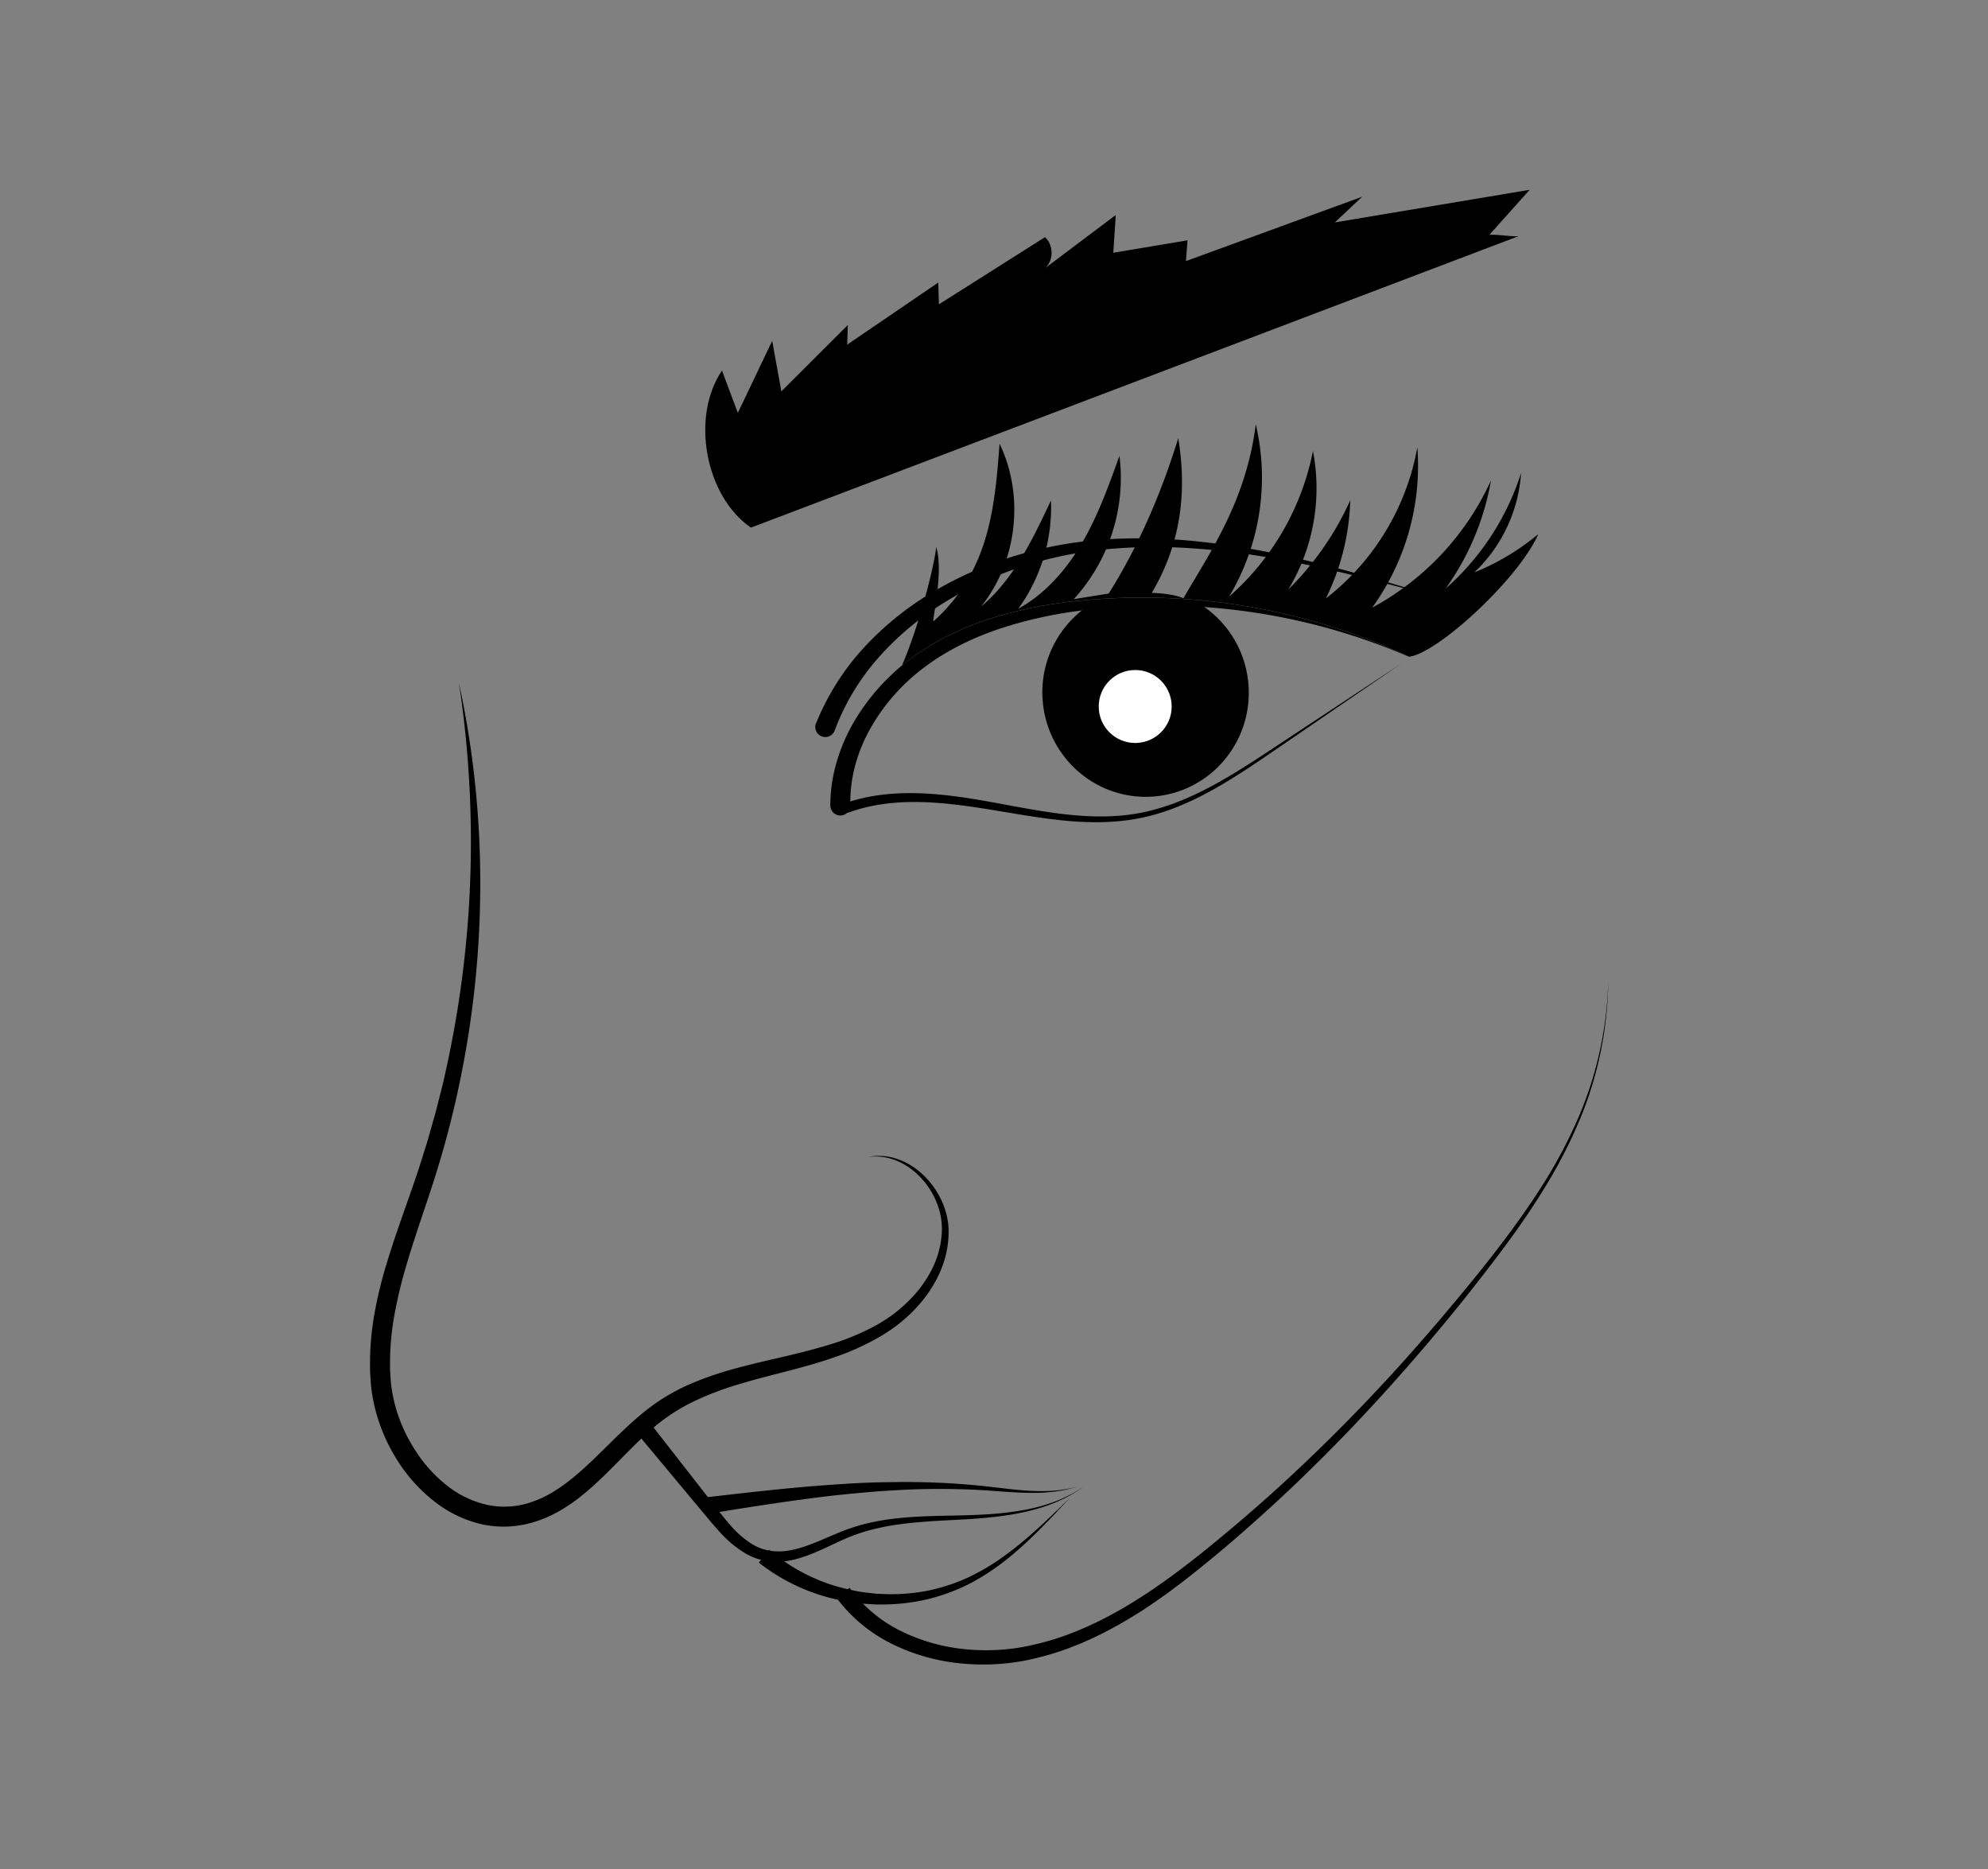
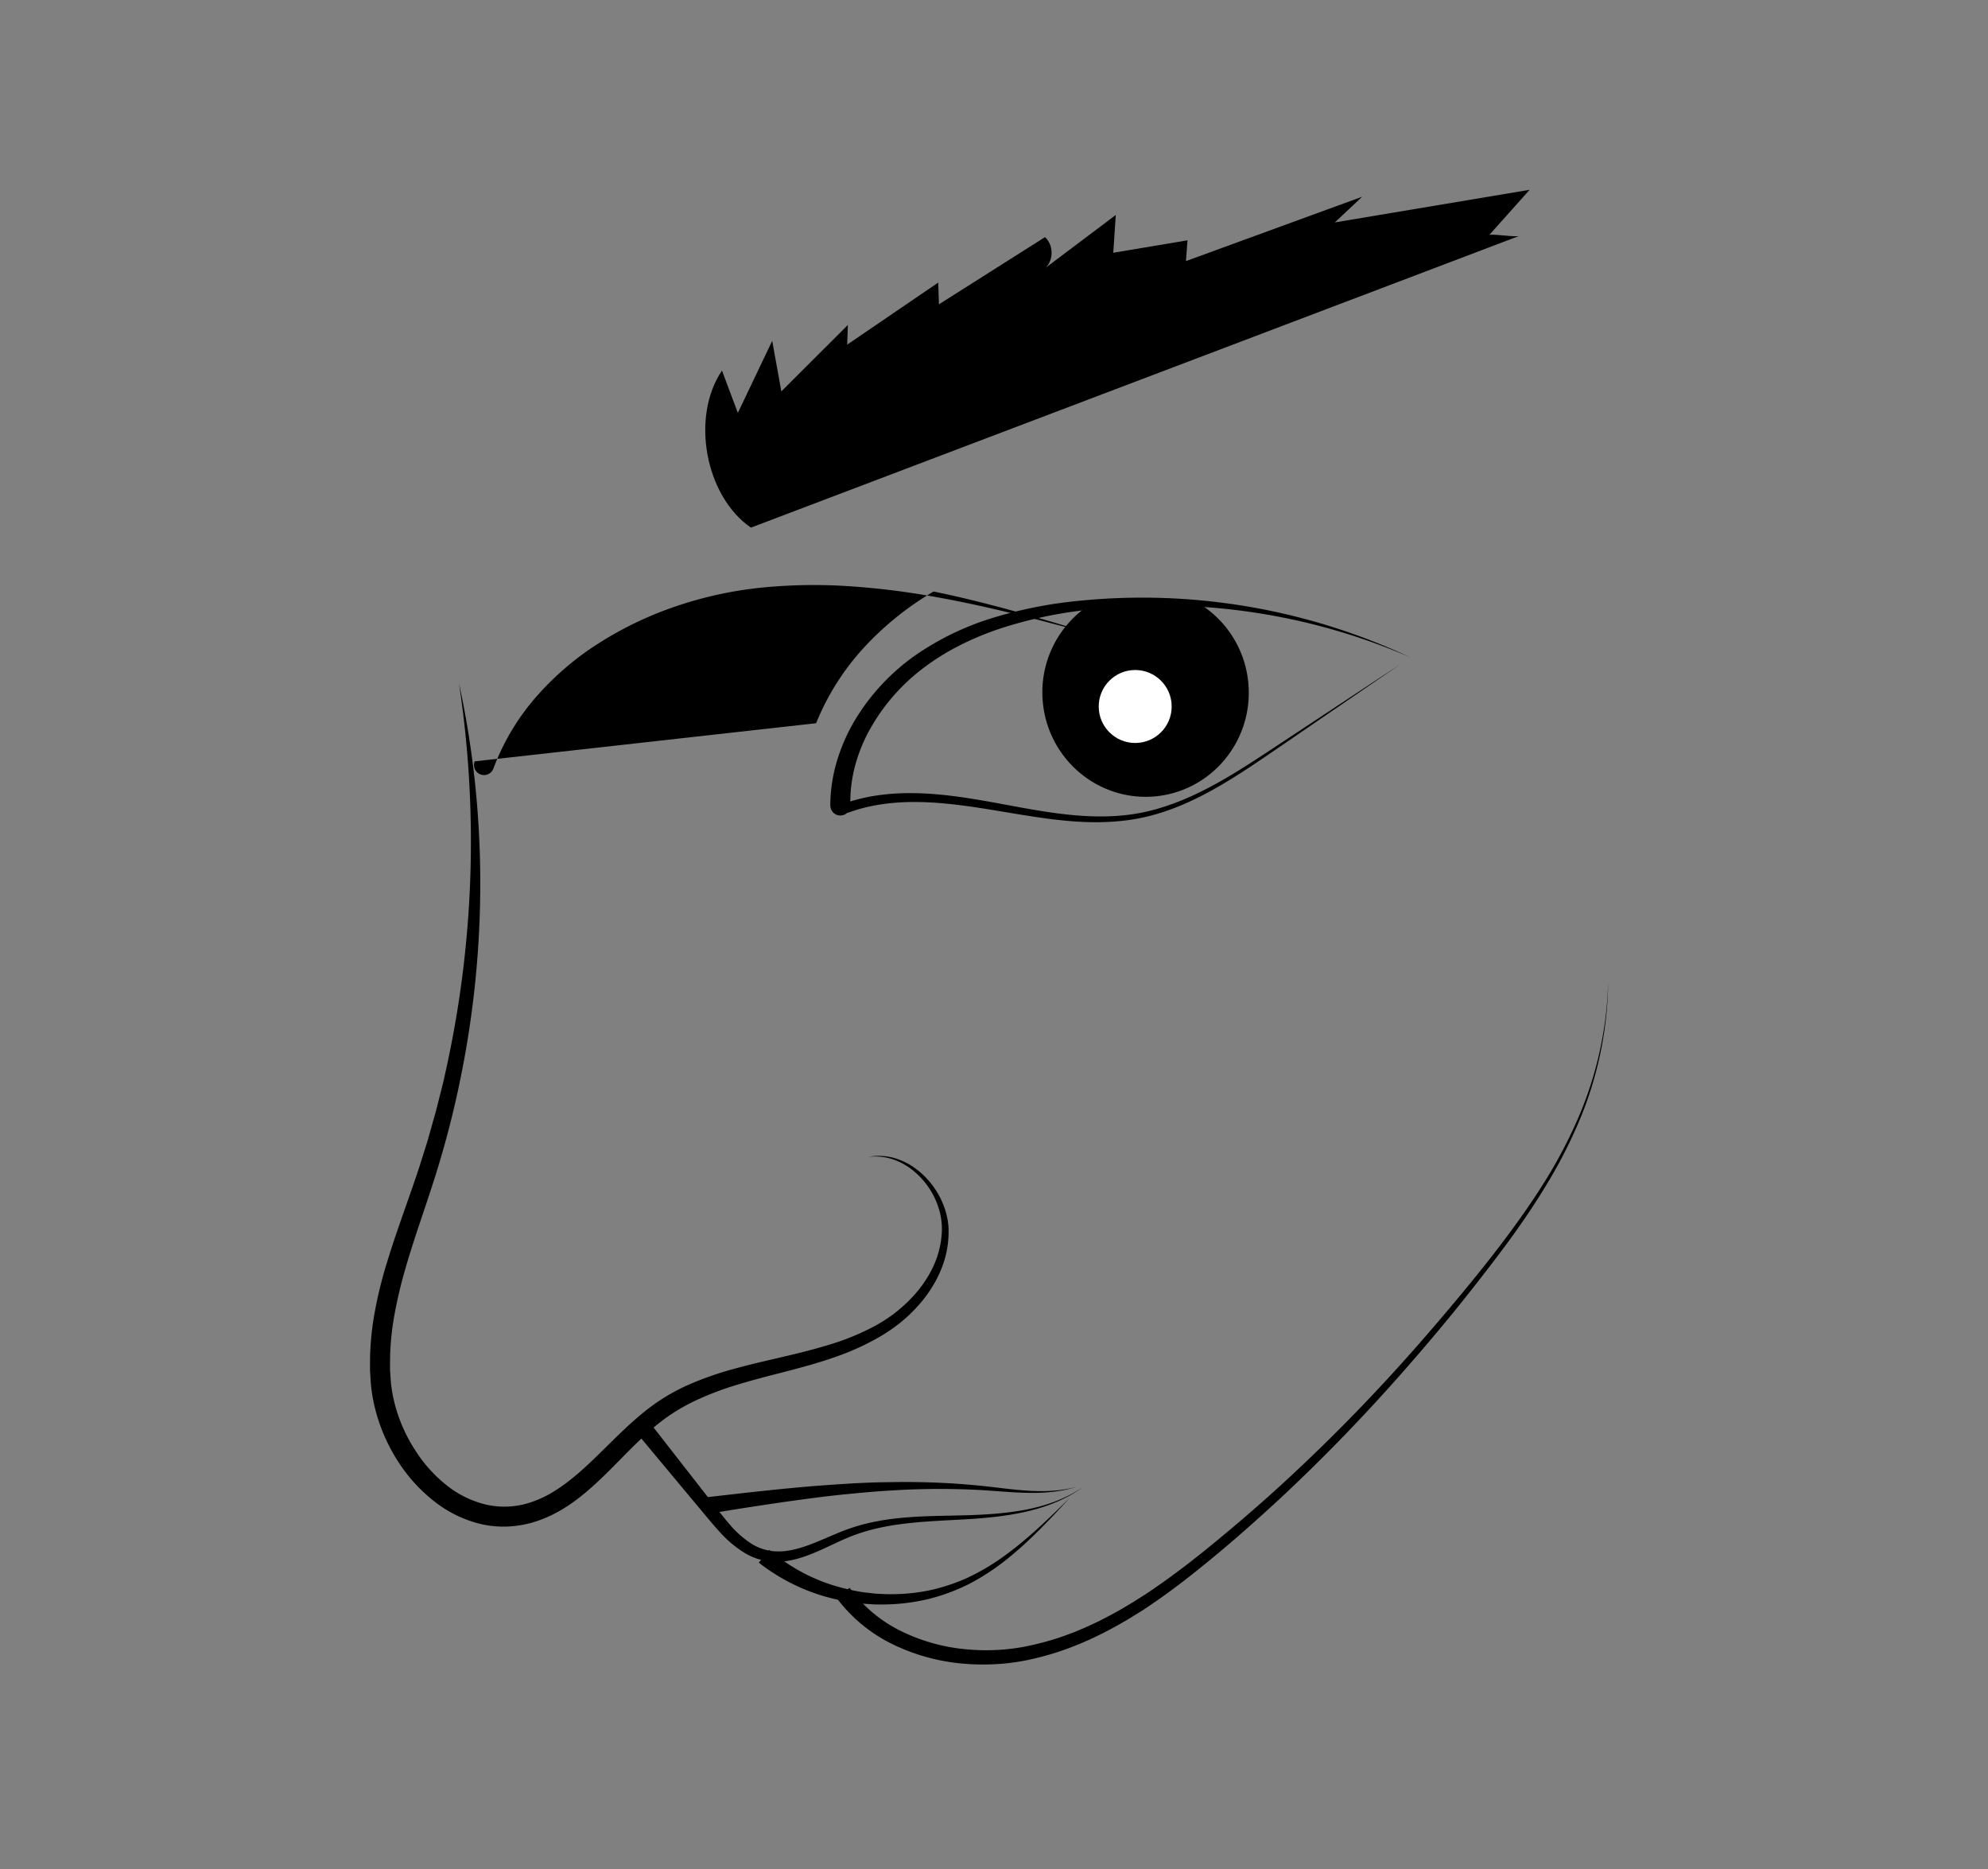
<svg xmlns="http://www.w3.org/2000/svg" id="Layer_1" data-name="Layer 1" viewBox="0 0 1200 1128">
  <rect x="0" y="0" width="1200" height="1128" fill="#808080" stroke="none" />
  <defs>
    <style>.cls-1{fill:#fff;}</style>
  </defs>
  <path d="M277.06,412.42c16.94,77.87,17,159.67.94,238.29A581.69,581.69,0,0,1,263,709c-6,19.14-12.89,37.8-18.3,56.66A277.88,277.88,0,0,0,238,794.08a160.89,160.89,0,0,0-2.56,28.62l0,3.57c0,1.18.14,2.37.21,3.55.16,2.37.27,4.76.6,7a89.16,89.16,0,0,0,2.9,13.63,95.35,95.35,0,0,0,11.8,25.32,84.67,84.67,0,0,0,18.56,20.57,60.71,60.71,0,0,0,24.16,11.8A49.92,49.92,0,0,0,320,906.82a64.72,64.72,0,0,0,12.44-5.55A100.9,100.9,0,0,0,344,893.33c15-11.78,27.86-27.26,43.78-40.35a120.55,120.55,0,0,1,12.62-9.15,124.25,124.25,0,0,1,13.7-7.41A193.11,193.11,0,0,1,443,826.17c9.74-2.71,19.53-4.92,29.19-7.17s19.21-4.63,28.56-7.49a148.23,148.23,0,0,0,26.89-11,95.69,95.69,0,0,0,12.13-7.76,91.69,91.69,0,0,0,10.67-9.62,72.6,72.6,0,0,0,8.81-11.33,61.3,61.3,0,0,0,6.29-12.86,55.27,55.27,0,0,0,2.88-14,41.54,41.54,0,0,0-1.33-14.16,47.52,47.52,0,0,0-15.53-24,39.22,39.22,0,0,0-12.72-7.13,33.55,33.55,0,0,0-14.64-1.41,33.12,33.12,0,0,1,14.91.48,40.65,40.65,0,0,1,13.6,6.58,48.82,48.82,0,0,1,10.69,10.83,49.83,49.83,0,0,1,7,13.66,47.5,47.5,0,0,1,1.79,7.56l.24,1.94.14,2c.05,1.3,0,2.59,0,3.88a59.57,59.57,0,0,1-2.47,15.29,66.57,66.57,0,0,1-6.19,14.19,77.91,77.91,0,0,1-9,12.59,93.18,93.18,0,0,1-11.1,10.75,102.07,102.07,0,0,1-12.71,8.75,155.54,155.54,0,0,1-27.85,12.57c-19.17,6.67-38.87,10.49-57.59,16.23a183.5,183.5,0,0,0-27.11,10.36,121.55,121.55,0,0,0-12.43,7,110.73,110.73,0,0,0-11.41,8.54c-7.33,6.2-14.19,13.2-21.18,20.3S359.42,896,351.34,902.52a102.67,102.67,0,0,1-12.94,9,77.2,77.2,0,0,1-14.74,6.66,63.5,63.5,0,0,1-16.13,3.07A61.36,61.36,0,0,1,291.08,920,72.79,72.79,0,0,1,262,906a96.32,96.32,0,0,1-21.39-23.45,107.26,107.26,0,0,1-13.18-28.66,101.13,101.13,0,0,1-3.23-15.56c-.36-2.66-.48-5.25-.64-7.84-.07-1.3-.17-2.6-.21-3.9v-3.89A172.32,172.32,0,0,1,226.18,792a259,259,0,0,1,7.27-29.61c5.85-19.33,13-38,19.22-56.7l4.46-14.11c.78-2.34,1.42-4.72,2.09-7.09l2-7.12c.66-2.37,1.39-4.73,2-7.12l1.82-7.17c1.19-4.79,2.51-9.55,3.5-14.39A638.22,638.22,0,0,0,277.06,412.42Z" />
  <path d="M393,859.6l23.49,30.11,11.75,15.06c3.94,5,7.76,10.11,11.78,14.76a59.94,59.94,0,0,0,13.34,12,30.16,30.16,0,0,0,16.36,4.79,40.64,40.64,0,0,0,4.4-.22c1.47-.24,2.95-.39,4.42-.76a68.41,68.41,0,0,0,8.79-2.56c5.84-2.08,11.61-4.71,17.54-7.18a116.58,116.58,0,0,1,18.43-6.16,145.12,145.12,0,0,1,19.09-3.19c12.8-1.33,25.57-1.37,38.28-1.68s25.39-1,37.86-3.32,24.66-6.55,35.2-13.78c-10.29,7.57-22.5,12.21-34.95,15s-25.29,3.89-38,4.6-25.44,1.19-37.93,2.91a140.93,140.93,0,0,0-18.44,3.69,112.82,112.82,0,0,0-17.54,6.51c-5.74,2.62-11.47,5.47-17.55,7.87a73.18,73.18,0,0,1-9.43,3.07c-1.61.46-3.3.7-5,1a45.91,45.91,0,0,1-5.12.43,36.79,36.79,0,0,1-20-5.14,67.29,67.29,0,0,1-15.39-12.91c-4.46-4.84-8.43-9.81-12.53-14.67l-12.23-14.66-24.46-29.33Z" />
  <path d="M464.41,935.41a111,111,0,0,0,20.81,14.06,108.48,108.48,0,0,0,23.7,9,119.78,119.78,0,0,0,12.5,2.54l6.36.72c1.05.16,2.12.15,3.19.21l3.2.15a116.69,116.69,0,0,0,25.55-2,114.14,114.14,0,0,0,24.47-7.94,136.31,136.31,0,0,0,22.31-13.3c14.14-10.22,26.72-22.55,39.23-34.83-11.91,12.85-23.88,25.78-37.72,36.82a138.81,138.81,0,0,1-22.16,14.67,118.27,118.27,0,0,1-25.05,9.46,121.55,121.55,0,0,1-26.68,3.38h-3.38c-1.12,0-2.25,0-3.38-.06l-6.74-.44a126.22,126.22,0,0,1-13.39-2.06,116.15,116.15,0,0,1-25.83-8.42A119.83,119.83,0,0,1,458,943.09Z" />
  <path d="M425.79,903.72c18.57-2.13,37.17-4.29,55.84-6,9.33-.87,18.69-1.54,28.05-2.14s18.73-1,28.12-1.06A456.23,456.23,0,0,1,594,896.91c9.31,1,18.54,2.35,27.84,2.84s18.68.14,27.71-2.37c-8.91,2.91-18.39,3.71-27.75,3.62s-18.72-1-28-1.6a455.3,455.3,0,0,0-55.78.16c-9.29.52-18.55,1.39-27.81,2.3s-18.49,2.08-27.71,3.36c-18.46,2.48-36.87,5.45-55.31,8.4Z" />
  <path d="M501.18,486.11a95.2,95.2,0,0,1,4.06-26.95,109.55,109.55,0,0,1,10.9-24.66,129,129,0,0,1,36.11-38.81,168.57,168.57,0,0,1,47.19-22.84,262.37,262.37,0,0,1,50.94-10.15,381.42,381.42,0,0,1,200.83,34,378.35,378.35,0,0,0-200.11-28A255.56,255.56,0,0,0,601.81,380c-15.85,5.49-31,13-44.21,23a119.3,119.3,0,0,0-32.28,36.76c-8,14.23-12.48,30.28-12,46.21a6.05,6.05,0,0,1-12.1.33v-.21Z" />
-   <path d="M492.62,436.49a151.22,151.22,0,0,1,29-45.79A183.89,183.89,0,0,1,563.54,357a223.72,223.72,0,0,1,48.85-21.43,241.53,241.53,0,0,1,52.21-9.84,324.88,324.88,0,0,1,52.85.51,456,456,0,0,1,52.09,7.81c34.38,7.06,67.93,17.17,101.39,27.32-33.74-9.19-67.57-18.31-102-24.35a455.61,455.61,0,0,0-51.85-6.26,318.65,318.65,0,0,0-52,1,234.49,234.49,0,0,0-50.44,11,215.66,215.66,0,0,0-46.42,22,174.05,174.05,0,0,0-38.7,33,139.92,139.92,0,0,0-25.67,43.1,6.05,6.05,0,1,1-11.36-4.17,1.21,1.21,0,0,1,.05-.14Z" />
+   <path d="M492.62,436.49a151.22,151.22,0,0,1,29-45.79A183.89,183.89,0,0,1,563.54,357c34.38,7.06,67.93,17.17,101.39,27.32-33.74-9.19-67.57-18.31-102-24.35a455.61,455.61,0,0,0-51.85-6.26,318.65,318.65,0,0,0-52,1,234.49,234.49,0,0,0-50.44,11,215.66,215.66,0,0,0-46.42,22,174.05,174.05,0,0,0-38.7,33,139.92,139.92,0,0,0-25.67,43.1,6.05,6.05,0,1,1-11.36-4.17,1.21,1.21,0,0,1,.05-.14Z" />
  <path d="M510.47,484.63c14.76-5.09,30.42-6.43,45.67-5.82s30.34,3.07,45.19,5.8,29.61,5.65,44.5,7.15,29.94,1.53,44.52-1.56,28.51-9,41.69-16.11,25.79-15.47,38.37-23.78l75.51-49.87-74.67,51.13c-12.44,8.51-24.9,17.08-38.11,24.51S705.92,489.77,691,493.15s-30.4,3.65-45.51,2.37-30.09-4-44.94-6.44-29.7-4.64-44.57-5-29.74,1.23-43.49,6.23a3,3,0,1,1-2.07-5.68Z" />
  <path d="M725.45,365.31a378.57,378.57,0,0,0-70.13,1.38,63,63,0,0,0-25.91,56.39c2.84,34.63,32.94,60.43,67.23,57.61s59.78-33.17,56.93-67.81A63,63,0,0,0,725.45,365.31Z" />
  <circle class="cls-1" cx="685.23" cy="426.39" r="22.02" />
  <path d="M923.31,114.55,805.72,134.24q8.29-7.76,16.57-15.53L715.86,157.58q.48-6.27.95-12.54L672,152.55q.76-11.42,1.51-22.81l-42.41,31.91c5-4.77,4.88-13.94-.34-18.52l-64,40.54q-.19-6.57-.41-13.14L511.38,208l.4-11.85-40.14,40.07-5.52-30.52q-10.37,21.75-20.74,43.49-4.78-12.77-9.58-25.55c-18.9,27.85-10.24,75.7,17.47,94.8L916.56,142.57c-6.88.14-10.59-1-17.47-.91Q911.2,128.1,923.31,114.55Z" />
  <path d="M512.86,958.31a83.83,83.83,0,0,0,30.45,25.82,112.23,112.23,0,0,0,39.18,11.21,128.93,128.93,0,0,0,20.61.39,119.8,119.8,0,0,0,20.43-3,160.48,160.48,0,0,0,20-5.85l4.89-1.85c1.63-.6,3.21-1.35,4.82-2,3.23-1.32,6.36-2.87,9.53-4.35,6.25-3.13,12.44-6.42,18.43-10.09,3-1.75,6-3.71,8.94-5.57s5.89-3.85,8.75-5.91c11.58-8,22.75-16.72,33.71-25.71s21.75-18.18,32.33-27.62,20.93-19.15,31.11-29q30.53-29.67,58.68-61.69c9.4-10.64,18.58-21.47,27.65-32.41s17.94-22,26.46-33.38,16.66-23,24.12-35a293.08,293.08,0,0,0,19.73-37.65,222,222,0,0,0,18.07-82.73,222.75,222.75,0,0,1-16.92,83.22,293.78,293.78,0,0,1-19.28,38.14c-7.32,12.23-15.29,24.07-23.71,35.56s-17.17,22.73-26,33.86-18,22.1-27.25,32.9c-18.55,21.62-37.84,42.62-58,62.79-10.08,10.07-20.32,20-30.84,29.63s-21.17,19.12-32.12,28.27-22.07,18.16-33.74,26.51c-2.88,2.13-5.89,4.11-8.83,6.16s-6,4-9.08,5.84c-6.08,3.85-12.41,7.33-18.82,10.66-3.26,1.59-6.48,3.24-9.81,4.66-1.67.71-3.3,1.51-5,2.16l-5.07,2a169.09,169.09,0,0,1-20.84,6.44,128,128,0,0,1-21.69,3.47,135.93,135.93,0,0,1-22-.1,120.85,120.85,0,0,1-42.55-11.54,93.46,93.46,0,0,1-34.38-28.36Z" />
-   <path d="M889.94,345.47a91,91,0,0,0,28.2-60,155.76,155.76,0,0,1-45.5,69.73A158.48,158.48,0,0,0,900,289.91a164.6,164.6,0,0,1-71.71,76.82,146.36,146.36,0,0,0,27.25-96.79,148.82,148.82,0,0,1-55.2,91.24,143.34,143.34,0,0,0,14.71-59.26,178.58,178.58,0,0,1-37.38,53.82,118.32,118.32,0,0,0,14.86-83.57,157.31,157.31,0,0,1-50.62,87.9A140.27,140.27,0,0,0,758,256c-5.73,46.57-28.12,78-43.64,105.07,0,0-5.88-2.88-19.13-3.24,17.23-29.06,21.48-60,16-93.37-10.19,33-23.91,65-42,93.77l-21.07,3.37a108.47,108.47,0,0,0,27.57-86.52c-6.37,17.77-12.79,35.66-22.26,52s-22.26,31.21-38.81,40.31A104.43,104.43,0,0,0,634.39,302c-10.94,23.38-22.46,47.52-42.22,64.12,21.82-27.12,26.36-67,11.17-98.34-2.9,40.78-7,77.59-39.86,107.19-1.13.47,6.33-29.58,1.66-44.82-1.84,15.19-11.39,50-20.67,71.48,2.52-2.08,5.11-4.08,7.78-6a168.57,168.57,0,0,1,47.19-22.84,262.37,262.37,0,0,1,50.94-10.15,381.38,381.38,0,0,1,200.16,33.71h0c16.82-1.81,66-46.66,78-74A144.22,144.22,0,0,1,889.94,345.47Z" />
</svg>